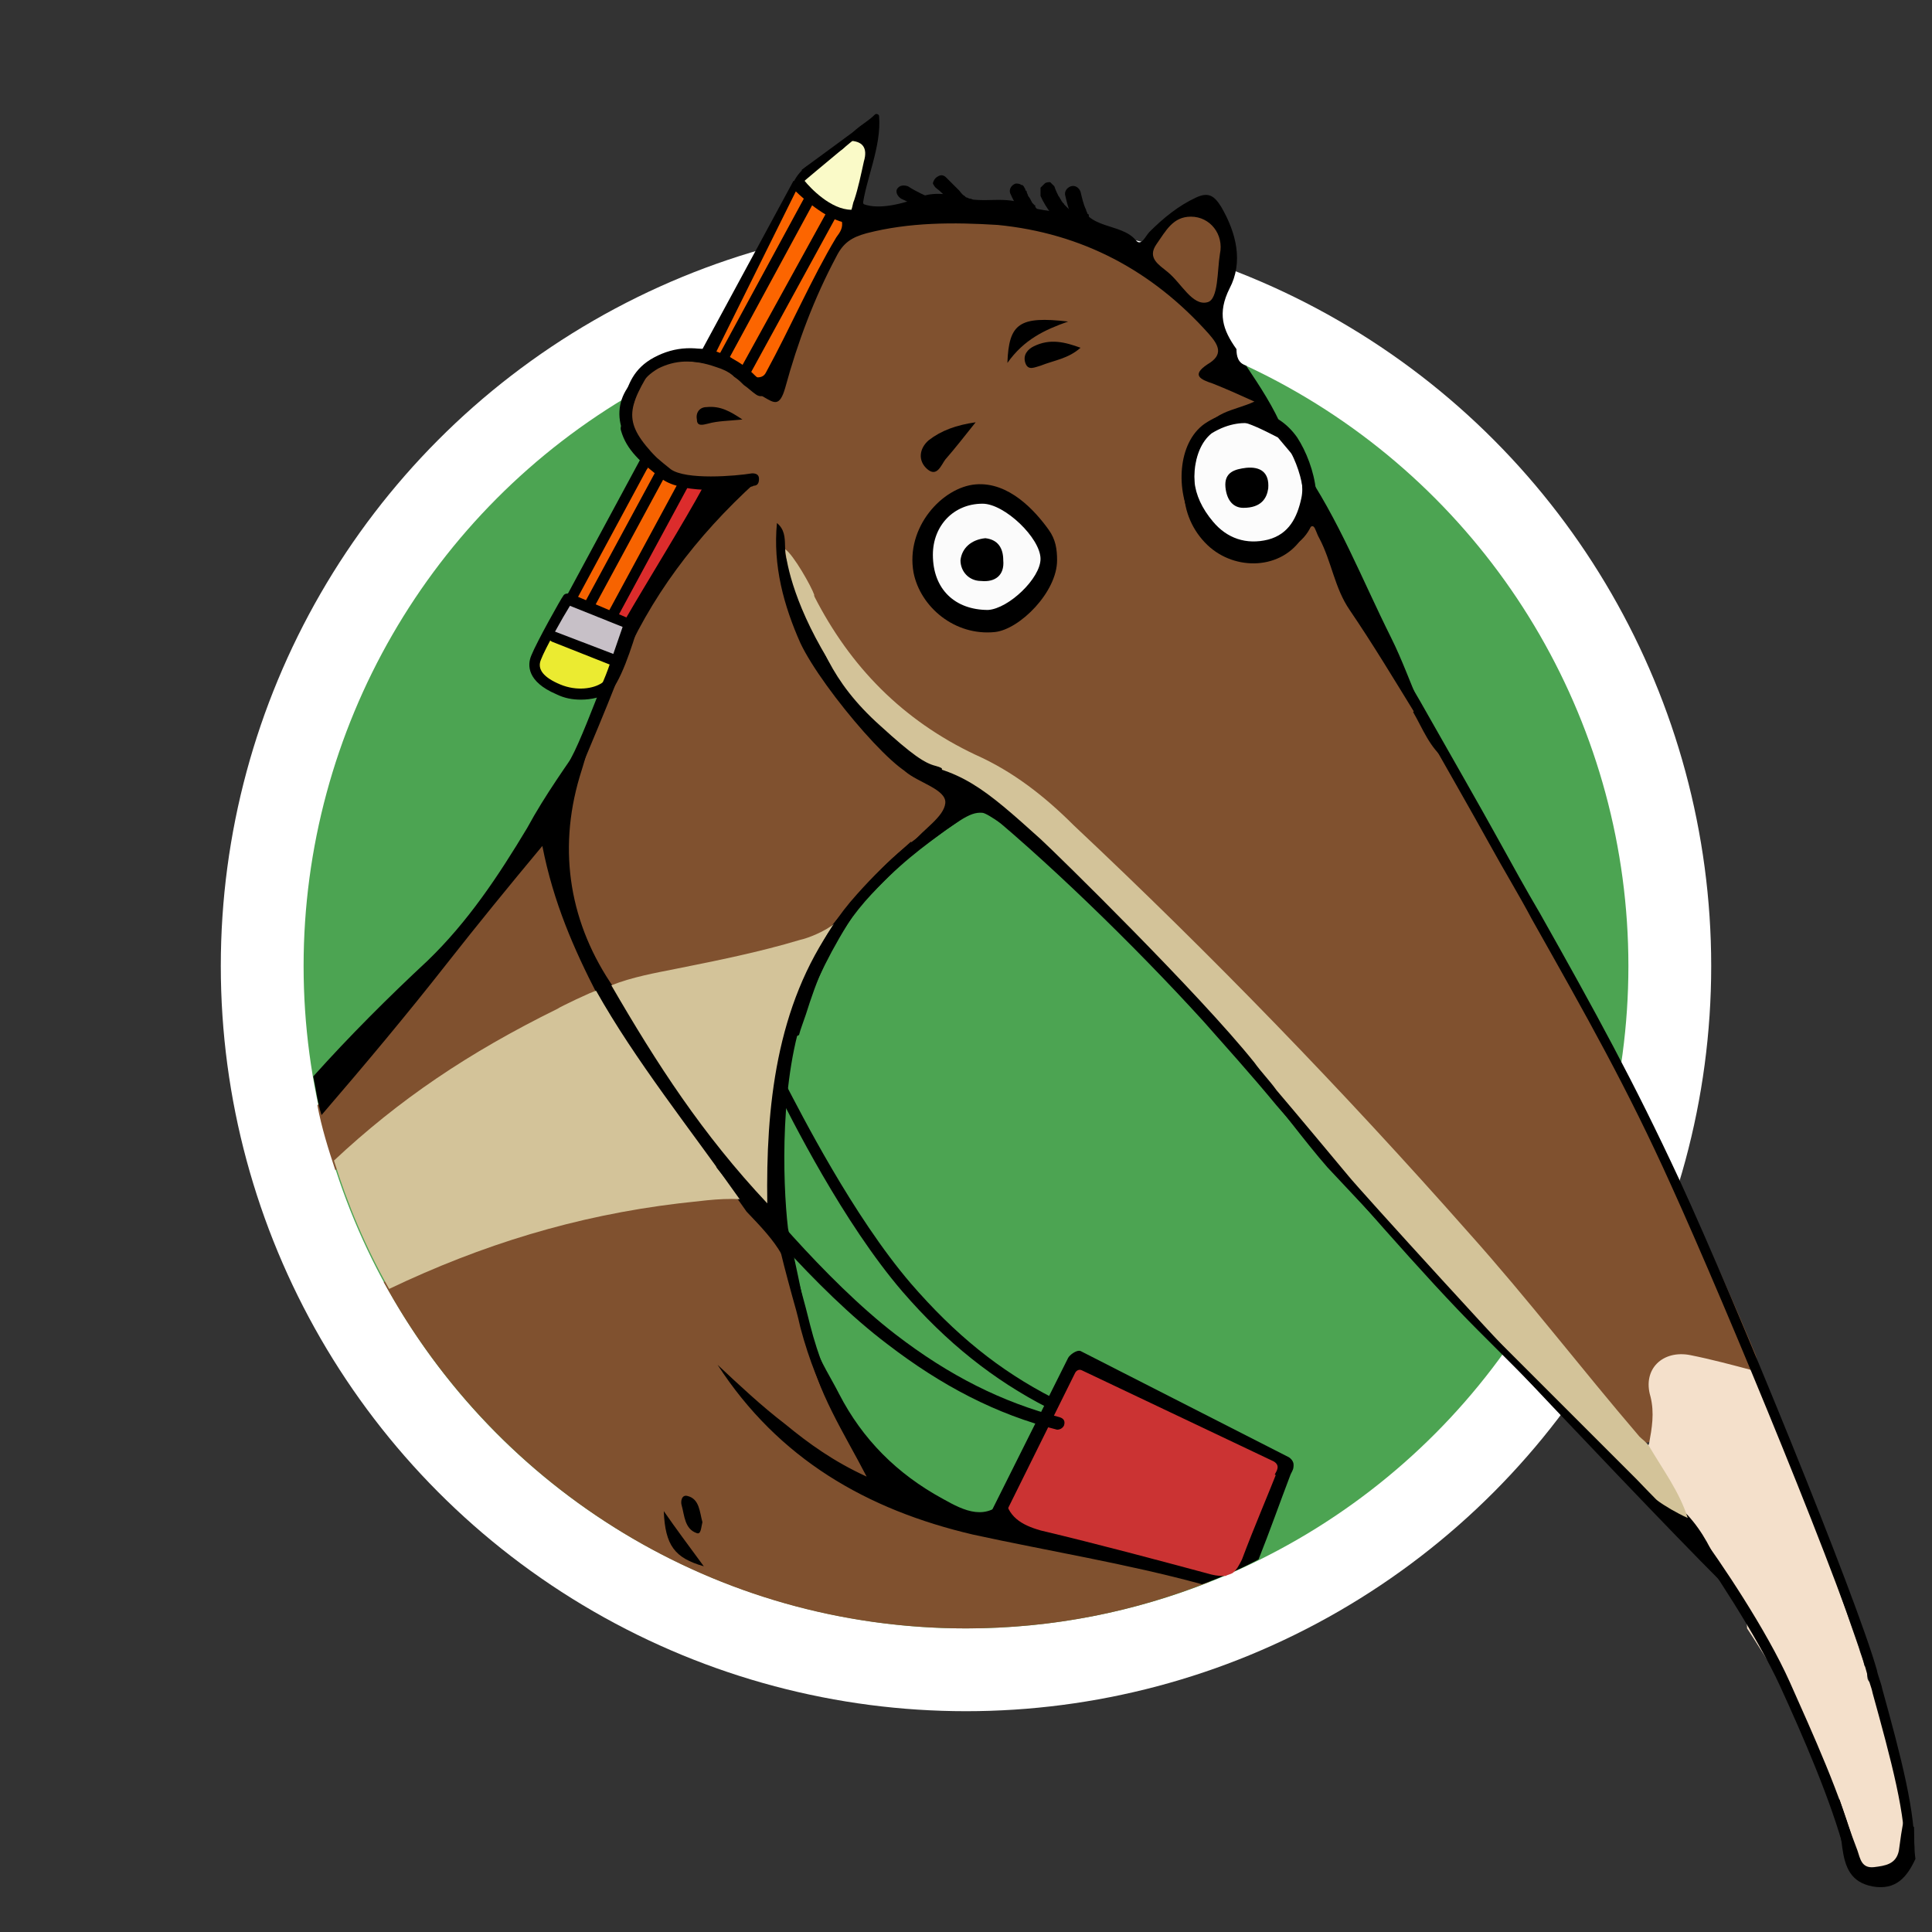
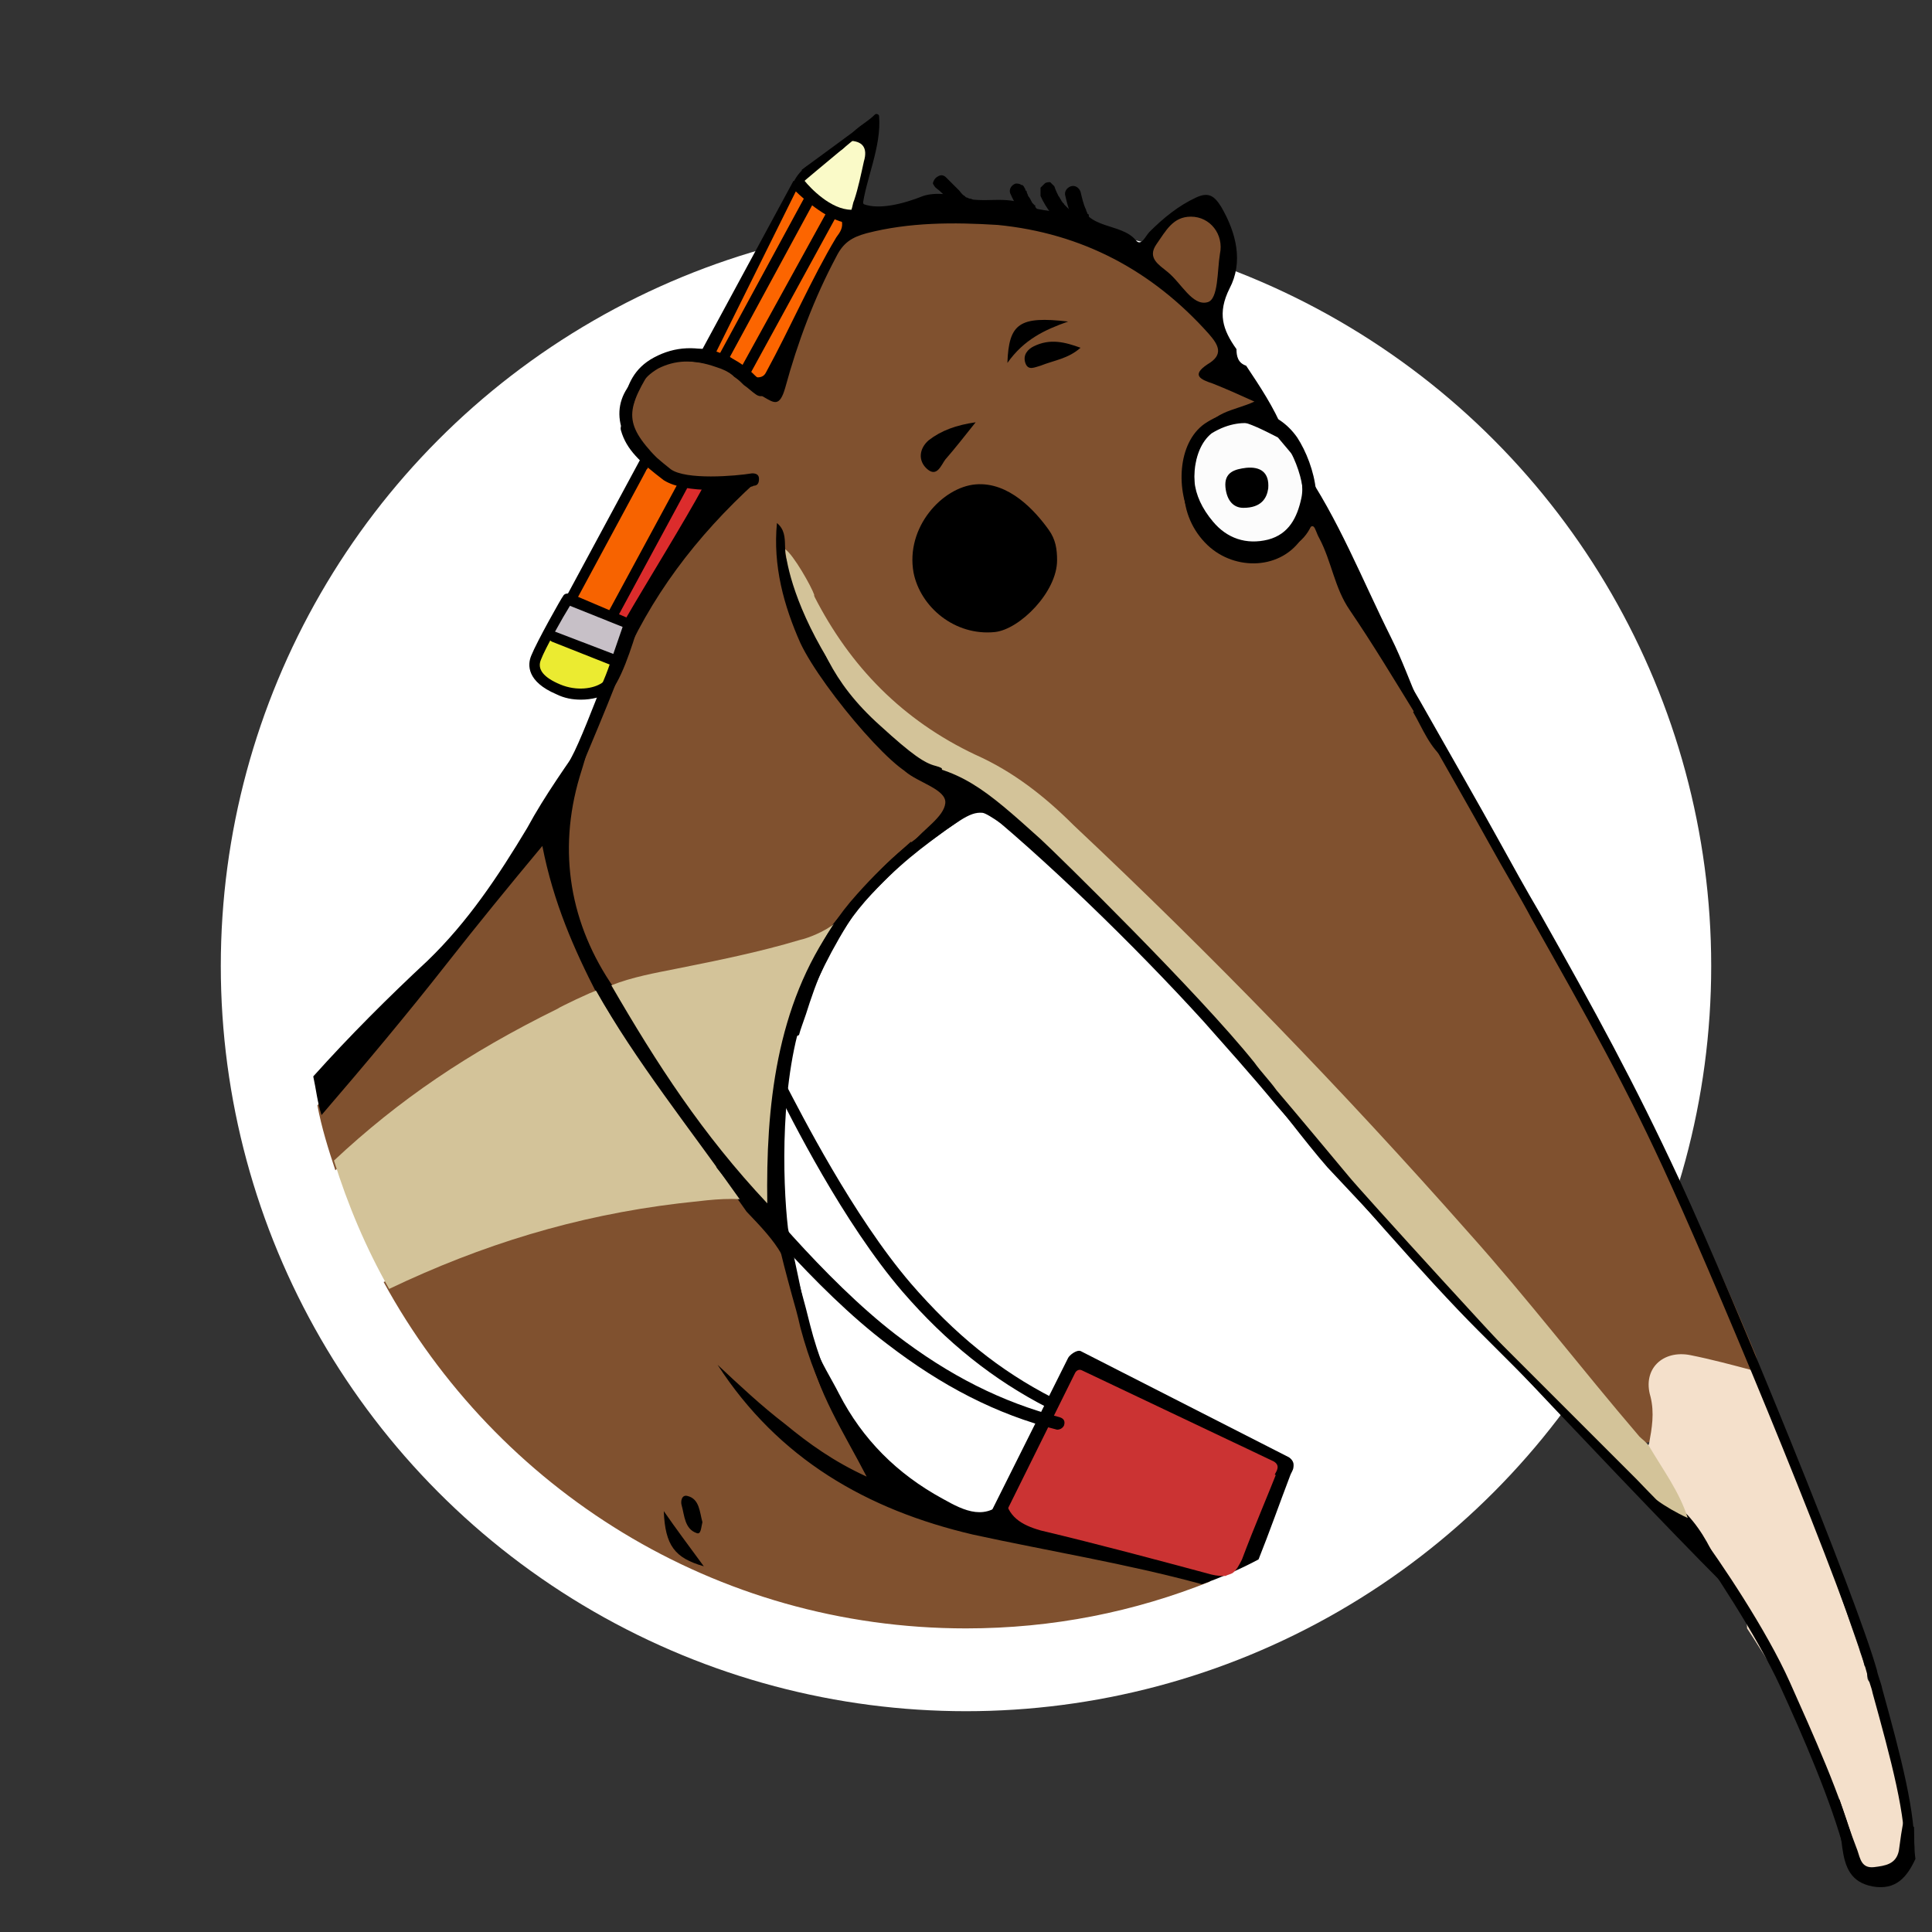
<svg xmlns="http://www.w3.org/2000/svg" version="1.1" id="Ebene_1" x="0px" y="0px" viewBox="0 0 140 140" enable-background="new 0 0 140 140" xml:space="preserve">
  <rect x="0" y="0" width="140" height="140" fill="#333333" stroke="none" />
  <circle id="outer-circle" fill="#FFFFFF" cx="70" cy="70" r="54" />
-   <circle id="inner-circle" fill="#4CA452" cx="70" cy="70" r="48" />
  <path fill="#80512F" d="M43.1,72c0.2-0.8-0.2-1.4-0.5-2c-0.8-1.8-1.5-3.6-2.1-5.5c-0.4-1.1,0.5-3.6-0.9-3.8c-1.2-0.2-2.4,2.1-3.1,3  c-4.4,5.5-8.9,11-13.5,16.4c0.3,1.6,0.8,3.2,1.3,4.7c2.4-2.1,4.9-4.1,7.5-6C35.4,76.3,39.4,74.3,43.1,72z M75.3,111.7  c-3.8-0.6-7.5-1.5-11.1-2.9c-4.1-1.7-7.4-4.3-10.1-7.1c1.8,1.8,4.2,3.5,6.8,5c0.5,0.3,1.7,1.2,2.2,0.6c0.5-0.5-0.6-1.6-0.9-2.1  C61,103,59.8,100.6,59,98c-0.4-1.2-0.8-2.4-1-3.6c-1-4.6-2.6-5.6-4.5-7.6c-3.7-0.2-8.2,0.5-11.9,1.6c-1.5,0.5-3.2,0.8-4.7,1.2  c-3.1,0.9-6.2,2-9.1,3.3c8.2,15,24,25.1,42.2,25.1c6.3,0,12.2-1.2,17.7-3.4C83.7,113.3,79.5,112.4,75.3,111.7z" />
  <path d="M62.6,64.8c-1.8,0.4-2.6,1.9-3.5,3.3c-2.5,5.6-3.8,11.5-4.1,17.7c-4.2-4.5-7.2-9.7-10.1-15c-2.7-3.7-4-7.7-2.9-12.2  c0.3-1.1,0.5-2.3,0.8-3.4c0.1-0.7,0.4-1.4-0.2-2c-1.5,2.2-3.1,4.4-4.4,6.8c-2.1,3.5-4.3,6.8-7.2,9.6c-2.9,2.7-5.7,5.5-8.3,8.4  c0.2,0.9,0.3,1.9,0.6,2.8c3.1-3.6,6.2-7.3,9.1-11c2.2-2.8,4.4-5.5,6.9-8.5c0.8,4.1,2.3,7.5,4,10.8c0.4,0.6,2.2,3.6,2.5,4.1  c2.7,4,7.7,10.7,8.3,11.6c2.2,2.3,3.3,3.5,3.8,7.3c0.3,0.1,0.2,0.2,0.4,0c0.1-0.2-1-5-1.2-6.1c-0.4-3.4-0.6-11,1.3-16  c1.1-2.8,2.5-5.4,4.2-7.8C62.8,65.1,62.7,64.9,62.6,64.8z" />
  <path fill="#80512F" d="M62.6,64.8c-1.2,0.9-2.2,2-3,3.2c-4.8,1.8-10,3.4-15.1,3.6c-3.2-4.6-4.1-9.9-2.5-15.3c0.3-1,0.7-2.1,0.7-3.2  v0.1c0.3-0.2,0.2-0.6,0.4-0.9c-0.1-0.7,0.6-1.2,0.8-1.8c-0.2-0.2-0.2-0.5-0.2-0.8c0.1-0.3,0.2-0.5,0.4-0.8c1.9-3.8,3.7-7.6,6.6-10.7  c1-1.1,1.9-2.3,3.2-3.1c-0.4,0-0.9,0.1-1.4-0.1c-1-0.3-1.9-0.3-2.9-0.1c-0.3,0-0.5,0-0.8-0.1c-0.4-0.4-0.5-1-1.1-1.2  c-2.8-2.7-2.9-4.3-0.6-7.3c0.2-0.5,0.7-0.5,1.2-0.6c1.8-0.1,3.7-0.4,5.3,1c2.7,2,2.7,2,3.8-1.2c0.8-2.4,1.8-4.7,2.9-7  c0.6-1.2,1.5-1.9,2.8-2.2c7.2-1.4,14.2-0.9,20.6,3.2c1.7,1.1,3,2.4,4.3,3.9c0.6,0.6,1.1,1.4,0.6,2.3c-0.7,1.2,0.1,1.6,1,1.9  c0.2,0.1,0.5,0.2,0.7,0.3c0.4,0.2,0.9,0.4,1,0.9c0,0.6-0.5,0.6-1,0.8c-1,0.4-2.1,0.8-2.6,1.9c-1.9,2.8-1.7,5.5,0.4,7.3  c1.7,1.5,3.9,1.4,5.8-0.6c1-1,1.8-1,2.1,0.2c1.4,4.7,4.6,8.4,6.7,12.7c0.8,1.2,11.8,21.3,12.2,21.1c0,0,1.9,3.8,2.5,4.9  c3.4,6.6,6.6,13.4,9.5,20.3c0.2,0.6,0.7,1.2,0.2,1.8c-1.3,0.7-2.4-0.2-3.6-0.4c-2.6-0.6-3.5,0.2-3.2,2.7c0.1,1,0,1.9-0.4,2.8  c-1,0.7-1.4-0.3-1.8-0.8c-3.7-4.3-7.1-8.8-10.9-13c-2.1-2.3-4.1-4.7-6.3-6.9C93.5,75.8,86,68,78.1,60.5c-2.4-2.3-5.1-4.3-8-5.8  c-5.1-2.5-8.8-6.3-11.4-11.3c-0.2-0.6-0.5-1-0.8-1.6c-0.1-0.1-0.1-0.3-0.2-0.4c0-0.4-0.4-0.3-0.7-0.5c-0.4-0.7-0.3-1.4-0.4-2.1  c0.5,6.5,3.4,11.8,8.5,15.8c0.2,0.1,0.3,0.2,0.4,0.3c0.6,0.5,1.2,1,1.8,1.4c2,1.5,2,1.8,0.2,3.5c-0.4,0.4-0.8,0.8-1.3,1.2  C65,62.2,63.8,63.5,62.6,64.8z" />
  <path fill="#F4E0CB" d="M119.5,104.6c0.2-1.1,0.4-2.2,0.1-3.4c-0.6-2,0.9-3.4,2.9-3c1.5,0.3,3,0.7,4.5,1.1c0.4,0,0.6,0.3,0.8,0.7  c0.4,1,0.7,2,1.2,3c0.3,0.8,0.6,1.7,0.9,2.5c0.1,0.3,0.1,0.5,0.2,0.8c0.5,1.8,1.3,3.5,1.9,5.3c0.9,2.6,1.8,5.2,2.7,7.8  c0.1,0.4,0.3,0.8,0.4,1.3c0.4,0.3,0,0.9,0.4,1.2l0,0c0.5,1.1,0.8,2.4,1.2,3.6l0,0c0.3,0.3,0,0.9,0.4,1.2l0,0c0.3,0.3,0,0.9,0.5,1.2  c0.5,0.6,0.3,1.4,0.6,2c-0.4,0.7,0.1,1.4,0.1,2.1c0,0.7-0.1,1.4-0.3,2.1c-0.3,1-0.9,1.6-1.9,1.6s-1.7-0.4-2.1-1.4  c-0.4-1.1-0.6-2.3-1-3.3c-0.4-0.8-0.5-1.7-0.9-2.5c-0.2-0.7-0.6-1.4-0.8-2.1c-0.9-1.9-1.7-3.9-2.9-5.6c-0.6-0.9-1.2-1.9-1.8-2.8  c0-1-0.7-1.7-1.2-2.5c-0.1-0.1-0.2-0.3-0.3-0.4c-0.1-0.4-0.4-0.7-0.7-1.1c-0.8-1.4-1.6-2.8-2.5-4.1c-0.5-1.3-1.4-2.4-2-3.7  C119.7,105.6,119.2,105.2,119.5,104.6z" />
  <path d="M87.6,24.2c0.7,0.8,1.1,1.5-0.1,2.2c-1.2,0.8-0.5,1.1,0.4,1.4c1,0.4,1.9,0.8,3,1.3c-1.5,0.7-3.3,0.7-3.7,2.6  c0.1,0,0.2,0,0.3,0c1.3-0.8,2.6-0.9,3.9-0.1c0.4,0.2,0.8,0.4,1.3,0.2c0.3-0.1,0.5-0.3,0.3-0.6c-0.7-1.7-1.7-3.2-2.7-4.7  c-0.6-0.2-0.7-0.7-0.7-1.2c-1-1.4-1.4-2.6-0.5-4.4c1-1.9,0.5-4-0.6-5.9c-0.5-0.8-0.9-1.1-1.8-0.7c-1.3,0.6-2.4,1.5-3.4,2.5  c-0.3,0.3-0.6,1.1-1,0.6c-1.1-1.3-3.6-0.7-4.1-2.9c0-0.2-0.4-0.3-0.6-0.4c-0.5,0.7,0.5,1.1,0,1.8c-0.9-0.8-2.2-0.5-3.1-1  c-1.6-0.8-3.2-0.1-4.8-0.6c-0.6-0.2-1.9-0.4-2.8-0.1c-1.5,0.6-3.2,1-4.3,0.6c-0.2-0.3-0.4-0.6-0.8-0.5c-0.2,0.2-0.3,0.4-0.5,0.6  c-0.2,0.4-0.5,0.7-0.7,1.1c-0.9,2.2-2.3,4.2-3.5,6.2c-0.9,1.5-1.6,3.6-3.6,4.4c-0.2,0.2-0.4,0.3-0.3,0.7c0.7,0.5,1.5,1.1,2.2,1.5  s1.1,0.7,1.5-0.7c0.9-3.3,2.1-6.5,3.7-9.5c0.5-1,1.1-1.4,2.2-1.7c3.1-0.8,6.3-0.8,9.5-0.6C78.4,16.9,83.5,19.6,87.6,24.2z   M102.9,51.1c-0.7-1.6-1.3-3.3-2.1-4.9c-2.1-4.2-3.8-8.6-6.5-12.5c-0.1,0.1-0.1,0.1-0.2,0.2c-0.4,0.6-0.3,1.2-0.3,1.9  c-0.1,1.2-0.5,2.4-1.7,2.8c-1.4,0.4-2.8,0.1-3.7-1c-0.9-1.1-1.4-2.3-1.1-3.8c0.1-0.6,0.5-1.2,0.1-1.9l0,0c-2.2,2-2.1,5.5,0.1,7.6  c2,1.9,5.4,1.8,6.9-0.6c0.9-1.4,0.8-0.6,1.2,0.1c0.9,1.7,1.1,3.6,2.2,5.2c1.7,2.5,3.2,5,4.8,7.6C102.8,51.6,103.1,51.5,102.9,51.1z" />
  <path fill="#FC6500" d="M61,16c-0.6-0.2-2-1.6-2.5-2c-0.6-0.5-1-0.5-1.4,0.5l0,0c-0.2,0.2-3.9,7.4-3.9,7.4c-0.5,0.9-1,1.9-1.5,2.9  s1.7,1.8,1.9,2.2c0.8,0.3,1.6,0.6,1.9,0c1.8-3.3,3.3-6.8,5.1-9.8C60.9,16.8,61.1,16.5,61,16z" />
  <path d="M57.7,13.9c-0.4-0.4-0.2,0.7-0.6,0.6c0.2-1.1,0.6-2,1.6-2.6c0.1,0.1,0.2,0.3,0.3,0.5c0.5,1.4,2.1,1.6,2.8,2.8  c-0.2,0.3-0.5,0.6-0.7,0.9C59.8,15.8,58.1,14.3,57.7,13.9z" />
  <path d="M47,26.6c0,0.1,0.2,0.3,0.1,0.3c-1.9,3.1-1.8,4,1,6.8c0.1,0.3,0,0.4-0.3,0.5s-0.6-0.1-0.9-0.2c-0.1-0.1-0.2-0.2-0.3-0.4  C44.2,30.9,44.3,28.5,47,26.6z" />
  <path d="M62.5,15c-0.3,0.1-0.3-0.6-0.6-0.5c-0.5-0.6-0.1-1.2,0-1.8c0.2-0.8,0.2-1.5-0.4-2.2c0-0.1-0.1-0.2-0.1-0.3  c0.4-0.9,1.3-1.2,2-1.9c0.1-0.1,0.3,0,0.3,0.1C63.9,10.6,62.7,13.1,62.5,15z" />
  <path d="M52.8,25.8c0.4,0.3,0.9,0.5,0.8,1.1c-0.1,0.1-0.3,0.3-0.4,0.4c-1.4-1.4-3.4-0.9-5.1-1.4c0.8-0.3,0.9-0.4,2.4-0.6  C51.5,25.2,51.9,25.5,52.8,25.8z" />
  <path fill="#020201" d="M102.4,51.6c0.2-0.2,0.3-0.3,0.5-0.5c0.8,1.3,1.4,2.6,1.9,4C103.6,54.2,103.1,52.8,102.4,51.6z" />
  <path fill="#060504" d="M92.6,31.7c0.2-0.1,0.3-0.3,0.5-0.4c0.5,0.7,1.1,1.4,1.2,2.3h-0.1C93,33.6,92.7,32.7,92.6,31.7z" />
  <path d="M43.8,49.6c0,0.3,0,0.6,0,0.8c-0.3,0.1-0.6,0.1-0.9,0.2c-0.1-0.1-0.1-0.2-0.2-0.2l0,0c-0.2-0.8,0.4-0.8,0.9-0.9  C43.7,49.6,43.7,49.6,43.8,49.6z" />
  <path fill="#EBEB31" d="M42.6,50.4c0.1,0,0.2,0.1,0.2,0.2l0,0C42.8,50.5,42.8,50.5,42.6,50.4z" />
  <path fill="#D3C399" d="M43.2,71.8c-0.2,0-2.7,1.2-2.8,1.3c-6.5,3.2-11.5,6.6-16.2,11c1,3.2,2.3,6.3,4,9.3c6.7-3.2,13.5-5.3,21-6.2  c1.1-0.1,2.9-0.4,4.4-0.3C50,81.8,46,76.8,43.2,71.8z" />
  <path d="M93.2,105.8c-0.2-0.1-0.4-0.1-0.6-0.1c-1.5,1.7-1.8,3.8-2.7,5.8c-1,2.3-1,2.4-3.4,1.7c-3.1-0.9-6.3-1.7-9.4-2.4  c-1.6-0.4-3.1-0.9-4.1-2.3c-1.5,1.8-3.1,1-4.7,0.1c-3.3-1.8-5.8-4.3-7.5-7.6c-0.5-1-1.4-2.4-1.8-3.6c-0.2-0.1-0.2,0-0.4,0.1  c0.5,3.2,2.6,6.4,4.2,9.5c-2.4-1.1-4.2-2.4-5.9-3.8c-1.7-1.3-3.3-2.8-4.9-4.3c4.4,6.8,10.8,10.5,18.5,12.3  c5.5,1.2,11.1,2.1,16.6,3.6c1.4-0.5,2.8-1.1,4.1-1.8c0.8-2,1.5-4,2.3-6.1C93.6,106.6,94.1,106.1,93.2,105.8z" />
  <path d="M48.1,109.5c0.9,1.3,1.8,2.5,2.9,4C48.9,112.9,48.2,112,48.1,109.5z" />
  <path d="M50.9,110.3c-0.1,0.4-0.1,0.9-0.4,0.8c-0.9-0.3-0.9-1.3-1.1-2c-0.1-0.3,0-0.8,0.4-0.7C50.7,108.6,50.7,109.6,50.9,110.3z" />
  <path d="M138,131.7c0.2,0.2,0.4,0.5,0.7,0.7c0,0.8,0,1.6,0.1,2.3c-0.6,1.3-1.4,2.3-3.1,2c-1.6-0.3-2-1.4-2.2-2.8c-0.1-1-0.4-2-0.6-3  c-0.2-0.4,0-0.5,0.4-0.5c0.4,1.2,0.8,2.4,1.3,3.7c0.2,0.6,0.3,1.3,1.2,1.2c0.8-0.1,1.6-0.2,1.8-1.2  C137.7,133.4,137.8,132.5,138,131.7z" />
  <path fill="#010101" d="M66,61c0.2,0.1,0.3,0.3,0.5,0.4c-1.3,1.3-2.6,2.6-3.9,3.9c0-0.1,0-0.3,0-0.4C63.3,63.2,64.8,62.1,66,61z" />
  <path d="M124.7,113.9c-0.6-1.5-1.3-2.9-2.4-4.1c-0.4-0.4-0.7-0.7-1.1-1.1c-5.1-4.1-30.5-33-31-33.4c-3.5-3.9-6.9-7.9-10.7-11.5  c-0.5-0.5-6.2-6-7.6-7c-1.9-1.5-4.2-2-6.6-1.7c0.2,0.3,0,0.5,0.3,0.8c0.9,0.8,3,1.3,2.9,2.3s-1.6,1.9-2.4,2.9  c-0.1,0.4,0.1,0.5,0.5,0.4c2.8-1.9,3.6-2.7,4.6-2.6c0.8,0.1,6.4,4.6,9.1,7.3c2.7,2.7,11.6,12.7,11.6,13l0,0l0,0c0,0,2.8,3.7,4.3,5.4  c0.4,0.4,21.2,22.7,28.5,30C124.8,114.3,124.8,114.1,124.7,113.9z" />
  <path d="M133.2,130.5c-0.1,0.2-0.3,0.3-0.4,0.5c-0.3-0.8-0.5-1.6-0.8-2.4c-0.2-0.4,0-0.5,0.4-0.4  C132.7,128.9,132.9,129.7,133.2,130.5z" />
  <path fill="#D3C399" d="M44.3,71.4c1.5-0.6,3.2-0.9,4.7-1.2c3-0.6,6-1.2,9-2.1c0.5-0.1,1.8-0.6,2.5-1.2c-4.3,6-5,13.4-4.9,20.3  C50.9,82.2,47.6,77.1,44.3,71.4z" />
  <path fill="#D3C399" d="M97.7,85.2c-0.5-0.6-4-4.8-5.2-6.2c-0.5-0.7-1.1-1.3-1.6-2c-4-5-14.3-15.1-15.5-16.2  c-4-3.6-5.8-5.2-10.1-5.6l0,0c-3.7-3-5.7-7.1-6.9-11.6c0.1-0.3,0.2-0.5,0.6-0.4c2.6,5.1,6.4,9,11.7,11.5c2.7,1.2,5,3,7.1,5.1  c10,9.4,19.5,19.2,28.6,29.5c4.3,4.8,8.2,9.9,12.4,14.8c0.2,0.2,0.5,0.4,0.7,0.7c1,1.7,2.2,3.3,2.8,5.2c-3.3-1.5-5.6-4.2-8-6.7  C109.6,98.4,98.5,86.2,97.7,85.2z" />
  <path d="M76.6,40.6c0,2.3-2.7,5-4.5,5.2c-2.9,0.3-5.4-1.8-5.9-4.3c-0.6-3.3,2.1-6.2,4.5-6.4S75,37,76,38.4  C76.5,39.1,76.6,39.8,76.6,40.6z" />
  <path d="M43.5,47.2c0.3-0.2,0.5-0.4,0.8-0.6c-0.2-0.4-1.6-0.3-0.4-1.1c0.5-0.3-0.2-0.6,0-0.9c0-0.1,0-0.2,0-0.3  c1.3-1.3,1.7-3.2,3.1-4.4c0.3,0,0.5,0.1,0.6,0.4c0,0.5-0.2,0.9-0.2,0.9c1-1.8,2-4.1,3.5-6.1c0.5-0.3,1.1-0.4,1.6-0.2  c0.6,0,1.3,0,2.3,0c-4.4,4-7.7,8.4-9.9,13.6c-0.1,0.3-0.3,0.7-0.7,0.8c-0.1-0.1-0.1-0.1-0.2-0.2C43.8,48.4,43.5,47.8,43.5,47.2z" />
  <path d="M58.3,43.5c1,2.9,1.8,5.8,5.5,9.1c2.3,2.1,3.2,2.7,4,2.9c1.5,0.4-1.1,0.5-1.2,0.6c-0.8,1.1-7-6.1-8.6-9.5  c-1.2-2.7-2-5.6-1.7-8.7c1.1,0.9,0.1,2.4,1.1,3.2c0.3,0,0.3,0.3,0.4,0.4l0,0C57.9,42.3,58.2,42.8,58.3,43.5z" />
  <path d="M70.7,30.6c-0.8,1-1.5,1.9-2.2,2.7c-0.3,0.4-0.6,1.3-1.3,0.7c-0.7-0.6-0.6-1.5,0.1-2.1C68.2,31.2,69.3,30.8,70.7,30.6z" />
  <path d="M77.4,23.3c-1.7,0.6-3.2,1.3-4.4,3C73.1,23.4,73.9,22.9,77.4,23.3z" />
  <path d="M78.3,25.2c-0.9,0.8-1.9,0.9-2.9,1.3c-0.4,0.1-0.9,0.4-1.1-0.2s0.2-1,0.6-1.2C76.1,24.5,77.2,24.8,78.3,25.2z" />
-   <path d="M53.8,30.4c-1,0.1-1.8,0.1-2.5,0.3c-0.4,0.1-0.8,0.2-0.8-0.3c-0.1-0.5,0.2-0.9,0.7-0.9C52.2,29.4,52.9,29.8,53.8,30.4z" />
  <path fill="#D3C399" d="M60.5,48.6c-2.9-4.5-3.5-7.7-3.6-8.8c0.6,0.4,1.9,2.7,2.1,3.3C58.9,43.3,60.6,48.5,60.5,48.6z" />
  <path fill="#090605" d="M44.2,49.2c-0.1,0.1-0.2,0.3-0.3,0.4l0,0C43.7,49.3,43.9,49.2,44.2,49.2L44.2,49.2z" />
  <path fill="#FCFCFC" d="M92.6,31.7c0.5,0.6,1.1,1.3,1.6,1.9c0,0.8,0.3,1.6,0.1,2.5c-0.3,1.4-0.9,2.6-2.4,3c-1.6,0.4-3-0.1-4-1.3  c-1.6-1.9-1.8-3.9-0.6-6.1C89,30.1,89.5,30.1,92.6,31.7z" />
  <path fill="#7F502E" d="M86.3,15.7c1.4,0,2.4,1.3,2.1,2.7c-0.2,1.2-0.1,3.3-0.9,3.5c-1.1,0.3-1.9-1.4-2.9-2.2c-0.6-0.5-1.5-1-0.8-2  C84.5,16.7,85,15.7,86.3,15.7z" />
  <path fill="#FAFAC8" d="M60.4,11.1c0.5-0.1,0.9-0.4,1.1-0.9c1,0,1.4,0.5,1.1,1.5c-0.2,0.9-0.4,1.9-0.7,2.8c-0.1,0.2-0.1,0.4-0.2,0.7  c-1.5,0-3-1.6-3.4-2.1c0.1-0.2,0.2-0.4,0.3-0.6C59.4,12.2,59.9,11.6,60.4,11.1z" />
  <path fill="#F76300" d="M49.4,34.7c-0.3,0-2.1-0.8-2.4-0.9c-1.2,1.9-4.9,8.8-5.5,9.5c0.4,0.7,2.6,1.1,2.6,1.4  c0.5-0.9,4.4-7.7,5.2-9.1C49.6,35.1,50.1,34.9,49.4,34.7z" />
  <path fill="#EBEB31" d="M44.3,47.8l-4.6-1.6c0,0-0.8,1.7-0.8,2.1c0,0.4,0.6,1.3,1.6,1.7s3.3,0.8,3.7-0.3s0.6-1.6,0.6-1.6L44.3,47.8z  " />
  <polygon fill="#C7C0C7" points="41.4,43.3 44.3,44.6 45.3,44.9 44.3,47.8 39.7,46.2 " />
  <path fill="#EBEB31" d="M41.5,48.2c0.1-0.2,0.2-0.3,0.3-0.5C41.7,47.9,41.6,48,41.5,48.2z" />
  <path fill="#CB3333" d="M80.2,99.7c-0.7-0.3-2.3-1-2.9-0.2c-0.7,0.9-3.3,7-4,7.6c-0.1,0.4-0.6,0.8-0.5,1.3c0.2,1.5,1.2,2.1,2.6,2.5  c4.2,1,8.3,2.1,12.4,3.2c0.4,0.1,0.7,0.1,1,0.1c0.2-0.1,0.3-0.1,0.5-0.2c0.3-0.2,0.5-0.6,0.7-1c0.9-2.4,1.9-4.7,2.8-7  C88.1,104.2,84.7,101.6,80.2,99.7z" />
  <polygon fill="#010101" points="97.5,85.4 97.5,85.3 97.6,85.3 " />
-   <path fill="#FBFBFB" d="M67.6,40.2c0-2.1,1.5-3.7,3.6-3.7c1.6,0,4.2,2.5,4.2,4c0,1.4-2.3,3.6-3.8,3.7C69.2,44.2,67.6,42.7,67.6,40.2  z" />
  <path fill="#DC2C2C" d="M50,35c0.2-0.3,0.2-0.2,1,0.2c-1.4,2.6-4.2,7.1-5.7,9.7c-0.2,0-0.3,0-0.6-0.3C45.6,42.3,49.3,36.1,50,35z" />
  <path d="M90.1,36.8c-0.7,0-1.2-0.5-1.3-1.5c-0.1-1.1,0.7-1.3,1.5-1.4c1-0.1,1.7,0.3,1.6,1.5C91.8,36.1,91.4,36.8,90.1,36.8z" />
  <path d="M71.4,39c0.9,0.1,1.3,0.7,1.3,1.6c0.1,1.1-0.6,1.6-1.6,1.5c-0.9,0-1.5-0.7-1.5-1.5C69.7,39.7,70.4,39.1,71.4,39z" />
  <path d="M76.6,103.6L76.6,103.6c-4.4-1.1-8.4-3.2-12.3-6.2C59,93.4,53.6,86.7,52,84.7c-0.2-0.2-0.1-0.5,0.1-0.7  c0.2-0.2,0.5-0.1,0.7,0.1c1.5,1.9,6.9,8.6,12.1,12.6c3.9,3,7.7,4.9,11.9,6c0.3,0.1,0.4,0.3,0.3,0.6C77,103.5,76.8,103.6,76.6,103.6z  " />
  <path d="M76.1,102c-0.1,0-0.1,0-0.2,0c-3.9-2-7.3-4.7-10.5-8.4c-4.3-5-8.1-12.6-9.2-14.8c-0.1-0.2,0-0.4,0.2-0.5s0.4,0,0.5,0.2  C58,80.6,61.8,88.1,66,93c3.2,3.7,6.4,6.3,10.3,8.3c0.2,0.1,0.3,0.3,0.2,0.5C76.4,101.9,76.3,102,76.1,102z" />
  <path d="M71.9,110.9c-0.1,0-0.1,0-0.2-0.1c-0.2-0.1-0.3-0.4-0.2-0.6l5.9-11.8c0.1-0.2,0.6-0.6,0.9-0.5l15.1,7.7  c0.3,0.2,0.4,0.5,0.3,0.7s-1.5,0.8-1.3,0.5c0.1-0.2,0.4-0.6-0.1-0.9l-13.9-6.6c-0.2-0.1-0.4,0-0.5,0.2l-5.5,11.1  C72.3,110.8,72.1,110.9,71.9,110.9z" />
  <path d="M63.1,106.3c-0.1,0-0.2-0.1-0.3-0.2l-0.2-0.2c-1.3-1.9-3.3-4.8-4.6-9.7c-0.2-0.9-0.4-1.6-0.6-2.3c-0.9-3.3-1.3-4.9-1.5-7.3  c0-0.2,0.1-0.4,0.3-0.4s0.4,0.1,0.4,0.3c0.2,2.3,0.6,4,1.5,7.2c0.2,0.7,0.4,1.5,0.6,2.3c1.2,4.7,3.2,7.6,4.5,9.4l0.2,0.2  c0.1,0.2,0.1,0.4-0.1,0.5C63.2,106.3,63.2,106.3,63.1,106.3z" />
  <path d="M57.4,75.2L57.4,75.2c-0.3-0.1-0.4-0.3-0.3-0.5c0.2-0.4,0.3-1,0.5-1.5c0.7-2.2,1.7-5.3,4.5-8.4c2.5-2.8,4.4-4.2,6.1-5.3  c0.7-0.5,1.3-0.9,1.9-1.4c0.2-0.1,0.4-0.1,0.5,0.1c0.1,0.2,0.1,0.4-0.1,0.5c-0.6,0.5-1.3,1-1.9,1.4c-1.6,1.2-3.5,2.5-5.9,5.2  c-2.6,3-3.6,6-4.3,8.2c-0.2,0.6-0.4,1.1-0.5,1.5C57.7,75.1,57.5,75.2,57.4,75.2z" />
  <path d="M138.4,134.9L138.4,134.9c-0.2,0-0.4-0.2-0.4-0.4c0.2-2.7-1-7.1-2.3-11.8c-0.1-0.5-0.3-0.9-0.4-1.4  c-1.4-5.3-10.2-26.6-14.2-35.4c-3.2-7.1-6.1-12.2-10.1-19.3c-0.9-1.7-2-3.5-3.1-5.5s-3.5-6.2-5.6-9.9c-1.4-2.4-2.5-4.5-3.2-5.6  c-0.1-0.2,0-0.4,0.1-0.5c0.2-0.1,0.4,0,0.5,0.1c0.6,1.2,1.8,3.2,3.2,5.6c2.1,3.7,4.5,7.9,5.6,9.9s2.1,3.8,3.1,5.5  c4,7.1,6.8,12.2,10.1,19.3c4.1,8.9,12.8,30.2,14.3,35.5c0.1,0.5,0.3,0.9,0.4,1.4c1.3,4.7,2.5,9.2,2.3,12  C138.8,134.8,138.6,134.9,138.4,134.9z" />
  <path d="M134.1,134.6c-0.2,0-0.3-0.1-0.4-0.3c-1-3.8-3.1-8.6-4.7-12.1c-1.7-3.7-5.1-8.8-6.6-10.9c-0.1-0.2-0.1-0.4,0.1-0.5  s0.4-0.1,0.5,0.1c1.7,2.3,5,7.2,6.7,11c1.6,3.6,3.8,8.4,4.8,12.3C134.5,134.3,134.4,134.5,134.1,134.6L134.1,134.6z" />
  <path d="M122.5,111.8c-0.1,0-0.1,0-0.2-0.1c-0.7-0.7-2.2-2.2-4.1-4.2c-3.3-3.3-7.8-7.8-11.1-11.1c-3.8-3.8-9.5-10.4-14.6-16.3  c-1.9-2.3-3.8-4.4-5.3-6.1c-5-5.5-11.7-12-16.7-16c-0.1-0.1-0.1-0.3,0-0.4c0.1-0.1,0.3-0.1,0.4,0c5,4,11.8,10.5,16.8,16.2  c1.5,1.7,3.3,3.8,5.3,6.1c5.1,5.8,10.8,12.5,14.5,16.2c3.3,3.3,7.8,7.8,11.1,11.1c1.9,2,3.5,3.5,4.1,4.2c0.1,0.1,0.1,0.3,0,0.4  C122.6,111.8,122.5,111.8,122.5,111.8z" />
  <path d="M45.5,29.8L45.5,29.8c-0.4-0.1-0.5-0.3-0.4-0.6l0.1-0.2c0.3-1.1,0.7-2.3,2.2-3.1c1.5-0.8,3.1-0.9,5-0.2  c1.1,0.4,1.8,1,2.3,1.5c0.2,0.2,0.5,0.4,0.7,0.6c0.2,0.1,0.3,0.4,0.1,0.7c-0.1,0.2-0.4,0.3-0.7,0.1c-0.3-0.2-0.6-0.5-0.9-0.7  c-0.5-0.5-1-1-2-1.3c-1.7-0.6-3-0.5-4.2,0.1c-1.2,0.7-1.5,1.5-1.8,2.6l-0.1,0.2C45.8,29.6,45.7,29.8,45.5,29.8z" />
  <path d="M77.4,14.1c0.2,0.7,0.5,1.4,0.9,2.1c0.1,0.1,0.3,0.2,0.4,0.1s0.2-0.3,0.1-0.4c-0.4-0.6-0.6-1.3-0.8-1.9  C77.9,13.6,77.3,13.8,77.4,14.1L77.4,14.1z" />
  <path d="M75.8,14.1c0.4,0.8,0.8,1.6,1.4,2.3c0.1,0.1,0.3,0.1,0.4,0s0.1-0.3,0-0.4c-0.5-0.7-1-1.4-1.3-2.1c-0.1-0.1-0.3-0.2-0.4-0.1  C75.8,13.8,75.8,14,75.8,14.1L75.8,14.1z" />
  <path d="M73.2,14c0.4,0.9,0.9,1.7,1.6,2.4c0.2,0.2,0.6,0.2,0.8,0c0.2-0.2,0.2-0.6,0-0.8c-0.2-0.1-0.3-0.3-0.4-0.4S75,15,75,14.9  s0.1,0.1,0,0c0,0,0,0-0.1-0.1l-0.1-0.1c-0.1-0.2-0.2-0.4-0.3-0.5c0-0.1-0.1-0.2-0.1-0.3c0,0,0-0.1-0.1-0.1c0-0.1,0,0.1,0,0v-0.1  c-0.1-0.1-0.1-0.3-0.3-0.3c-0.1-0.1-0.3-0.1-0.4-0.1C73.3,13.4,73.1,13.7,73.2,14L73.2,14z" />
-   <path d="M65.3,14.4c0.7,0.3,1.3,0.7,2,1c0.1,0.1,0.3,0.1,0.4,0.1s0.3-0.1,0.3-0.3c0.1-0.1,0.1-0.3,0.1-0.4c0-0.1-0.1-0.3-0.3-0.3  c-0.7-0.3-1.4-0.6-2-1c-0.3-0.1-0.6-0.1-0.8,0.2C64.9,13.9,65,14.2,65.3,14.4L65.3,14.4z" />
  <path d="M67.8,13.6c0.7,0.5,1.2,1.3,2,1.7c0.1,0.1,0.3,0.1,0.4,0.1s0.3-0.1,0.3-0.3c0.1-0.1,0.1-0.3,0.1-0.4c0-0.1-0.1-0.3-0.3-0.3  c-0.1,0-0.2-0.1-0.3-0.1l-0.1-0.1c0,0-0.2-0.1,0,0c-0.2-0.1-0.3-0.3-0.4-0.4c-0.3-0.3-0.6-0.6-0.9-0.9c-0.1-0.1-0.2-0.2-0.4-0.2  c-0.1,0-0.3,0.1-0.4,0.2c-0.1,0.1-0.2,0.3-0.2,0.4C67.6,13.3,67.7,13.5,67.8,13.6L67.8,13.6z" />
  <path d="M75.4,14.2c0.4,0.9,1.1,1.8,1.9,2.4c0.1,0.1,0.2,0.2,0.4,0.2c0.1,0,0.3-0.1,0.4-0.2c0.2-0.2,0.2-0.6,0-0.8  c-0.2-0.1-0.4-0.3-0.5-0.5c-0.1-0.1-0.2-0.2-0.3-0.3l-0.1-0.1c0,0,0,0-0.1-0.1c0,0-0.1-0.1,0,0s0,0,0,0s0-0.1-0.1-0.1  c0-0.1-0.1-0.1-0.1-0.2c-0.1-0.1-0.1-0.2-0.2-0.3c-0.1-0.2-0.2-0.4-0.3-0.7c-0.1-0.1-0.2-0.2-0.3-0.3c-0.1,0-0.3,0-0.4,0.1  s-0.2,0.2-0.3,0.3C75.4,13.9,75.4,14,75.4,14.2L75.4,14.2z" />
  <path d="M77.2,14.2c0.2,0.9,0.5,1.8,1,2.7c0.1,0.3,0.5,0.4,0.8,0.2c0.3-0.2,0.3-0.5,0.2-0.8c-0.1-0.2-0.2-0.4-0.3-0.6v-0.1  c0,0.1,0,0.1,0,0c0,0,0-0.1-0.1-0.1c0-0.1-0.1-0.2-0.1-0.3c-0.2-0.4-0.3-0.9-0.4-1.3c-0.1-0.3-0.4-0.5-0.7-0.4S77.1,13.9,77.2,14.2  L77.2,14.2z" />
  <path d="M91.1,40.4c-0.3,0-0.6,0-0.9-0.1c-1.6-0.3-3-1.2-3.8-2.6l0,0c-1.2-2.1-1.1-5.6,0.9-7c1.2-0.8,2.5-1.1,3.8-0.9  c1.2,0.2,2.2,0.9,2.9,1.9c1.3,2,2.3,5.8,0.1,7.6C93.3,40,92.2,40.4,91.1,40.4z M87.2,37.2c0.7,1.1,1.8,1.9,3.2,2.1  c1.2,0.2,2.3-0.1,3.1-0.7c1.8-1.5,0.7-4.9-0.3-6.4c-0.5-0.8-1.3-1.3-2.3-1.5c-0.7-0.1-1.8-0.1-3.1,0.7  C86.3,32.6,86.2,35.6,87.2,37.2L87.2,37.2z" />
  <path d="M63,8.7l-4.9,3.6c0,0,0.1,0.9,0.2,0.8c0.1-0.1,4.8-4,4.8-4L63,8.7z" />
  <polygon points="57.5,13.1 50.9,25.3 51.8,25.7 57.9,13.4 " />
-   <path d="M42.7,44.3c-0.1,0-0.1,0-0.2,0c-0.2-0.1-0.3-0.3-0.2-0.5l5.3-9.8c0.1-0.2,0.3-0.3,0.5-0.2s0.3,0.3,0.2,0.5L43,44.1  C43,44.2,42.8,44.3,42.7,44.3z" />
  <path d="M52.3,26.6c-0.1,0-0.1,0-0.2,0c-0.2-0.1-0.3-0.3-0.2-0.5l6.4-11.8c0.1-0.2,0.3-0.3,0.5-0.2s0.3,0.3,0.2,0.5l-6.4,11.8  C52.6,26.5,52.4,26.6,52.3,26.6z" />
  <path d="M44.4,45c-0.1,0-0.1,0-0.2,0c-0.2-0.1-0.3-0.3-0.2-0.5l5.3-9.8c0.1-0.2,0.3-0.3,0.5-0.2s0.3,0.3,0.2,0.5l-5.3,9.8  C44.7,44.9,44.6,45,44.4,45z" />
  <path d="M53.9,27.5c-0.1,0-0.1,0-0.2,0c-0.2-0.1-0.3-0.3-0.2-0.5L60,15.2c0.1-0.2,0.3-0.3,0.5-0.2s0.3,0.3,0.2,0.5l-6.4,11.7  C54.2,27.4,54.1,27.5,53.9,27.5z" />
  <path d="M41.4,43.8c-0.1,0-0.1,0-0.2,0c-0.2-0.1-0.3-0.3-0.2-0.5l5.5-10.2c0.1-0.2,0.3-0.3,0.5-0.2s0.3,0.3,0.2,0.5l-5.5,10.2  C41.7,43.7,41.6,43.8,41.4,43.8z" />
  <path d="M42.1,50.7c-0.6,0-1.2-0.1-1.8-0.4c-2.1-0.9-2.1-2.1-1.8-2.8c0.4-1,2.2-4.2,2.3-4.3c0.1-0.2,0.3-0.2,0.5-0.2l4.7,2  c0.2,0.1,0.3,0.3,0.2,0.5c-0.3,1-1.3,4.3-2.2,4.8C43.5,50.5,42.9,50.7,42.1,50.7z M41.3,43.9c-0.5,0.8-1.8,3.1-2.1,3.9  c-0.3,0.7,0.2,1.3,1.4,1.8s2.4,0.3,3-0.1c0.4-0.2,1.2-2.2,1.7-4L41.3,43.9z" />
  <path d="M44.8,48.4L44.8,48.4L40,46.5c-0.2-0.1-0.3-0.3-0.2-0.5s0.3-0.3,0.5-0.2l4.7,1.8c0.2,0.1,0.3,0.3,0.2,0.5  C45.1,48.3,44.9,48.4,44.8,48.4z" />
  <path d="M51.5,35.5c-1.3,0-2.6-0.2-3.4-0.7c-1.7-1.3-2.7-2.2-3.1-3.6c-0.1-0.3,0.1-0.5,0.3-0.6c0.3-0.1,0.5,0.1,0.6,0.3  c0.3,1.1,1.2,1.9,2.7,3.1c1.1,0.8,4.7,0.5,5.9,0.3c0.3,0,0.5,0.1,0.5,0.4c0,0.3-0.1,0.5-0.4,0.5C54.6,35.3,53.1,35.5,51.5,35.5z" />
  <path d="M39.2,60.4c-0.1,0-0.2,0-0.2-0.1c-0.2-0.1-0.3-0.4-0.2-0.6c0,0,1.9-3.3,2.6-4.8c0.6-1.1,1.6-3.7,2.3-5.5  c0.3-0.7,0.5-1.3,0.6-1.6c0.1-0.2,0.4-0.4,0.6-0.3c0.2,0.1,0.4,0.4,0.3,0.6c-0.1,0.3-0.4,0.9-0.6,1.5c-0.7,1.8-1.8,4.4-2.3,5.6  c-0.8,1.6-2.6,4.8-2.7,4.9C39.5,60.4,39.3,60.4,39.2,60.4z" />
</svg>